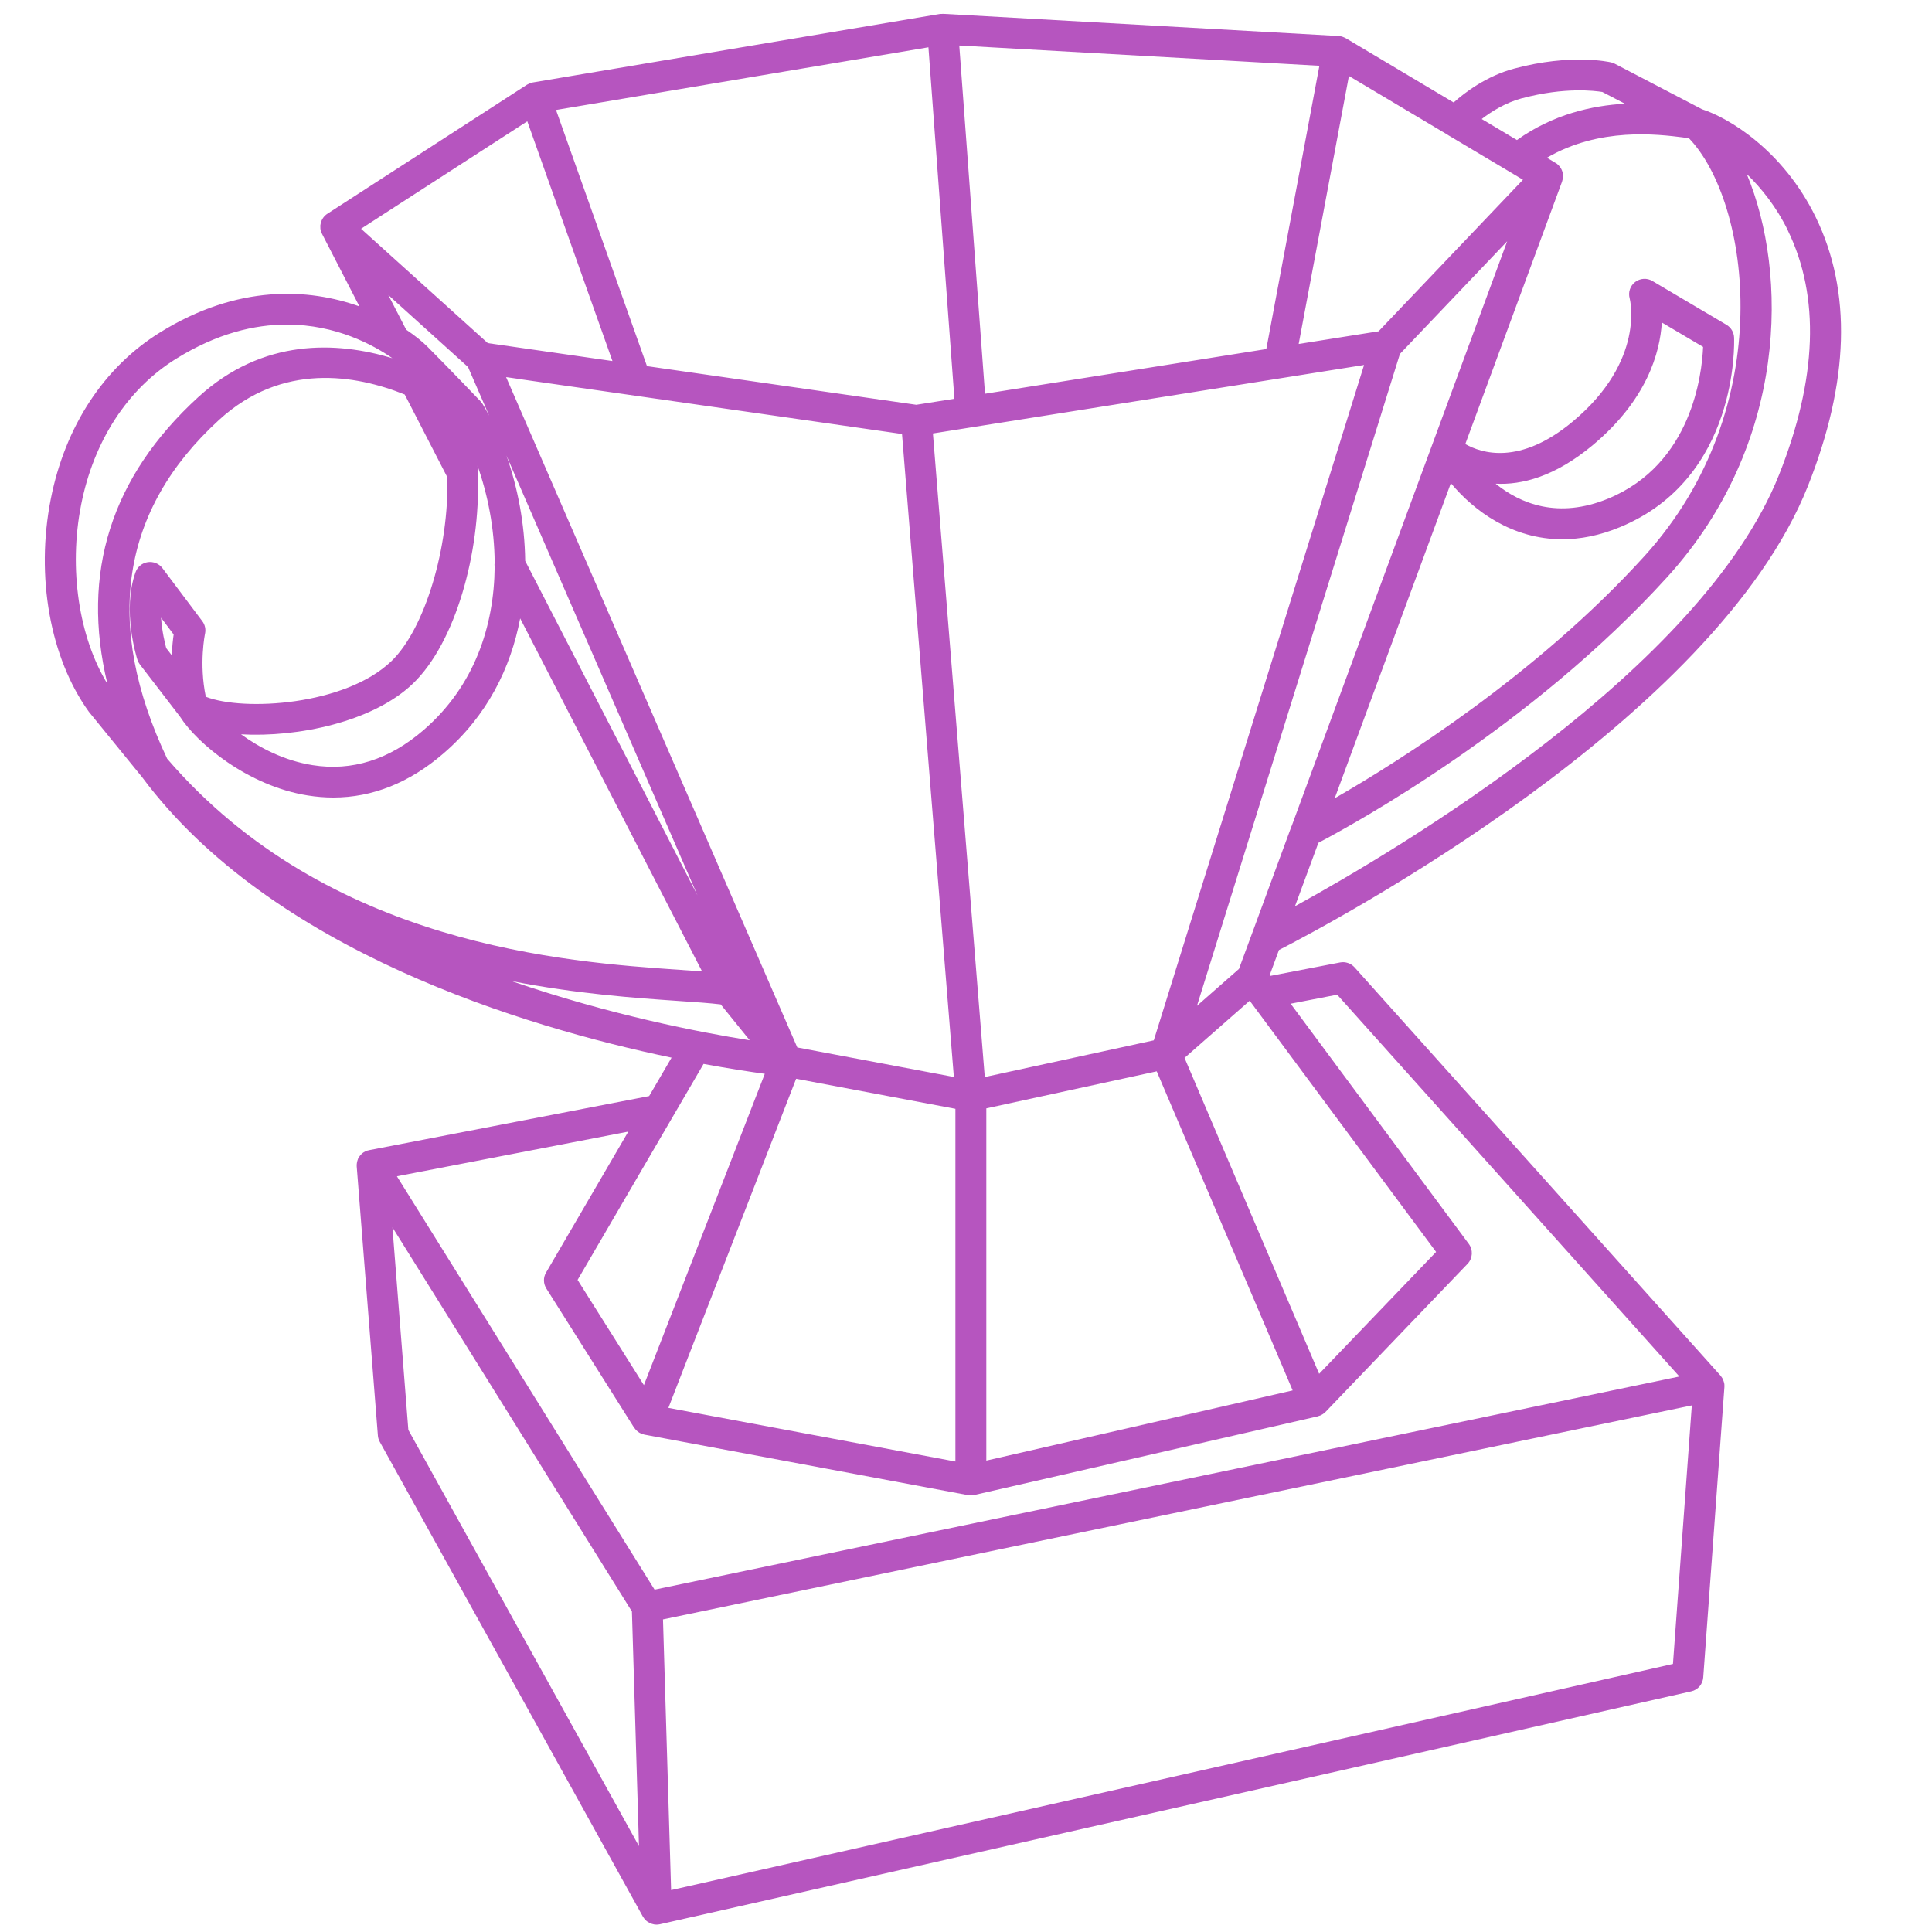
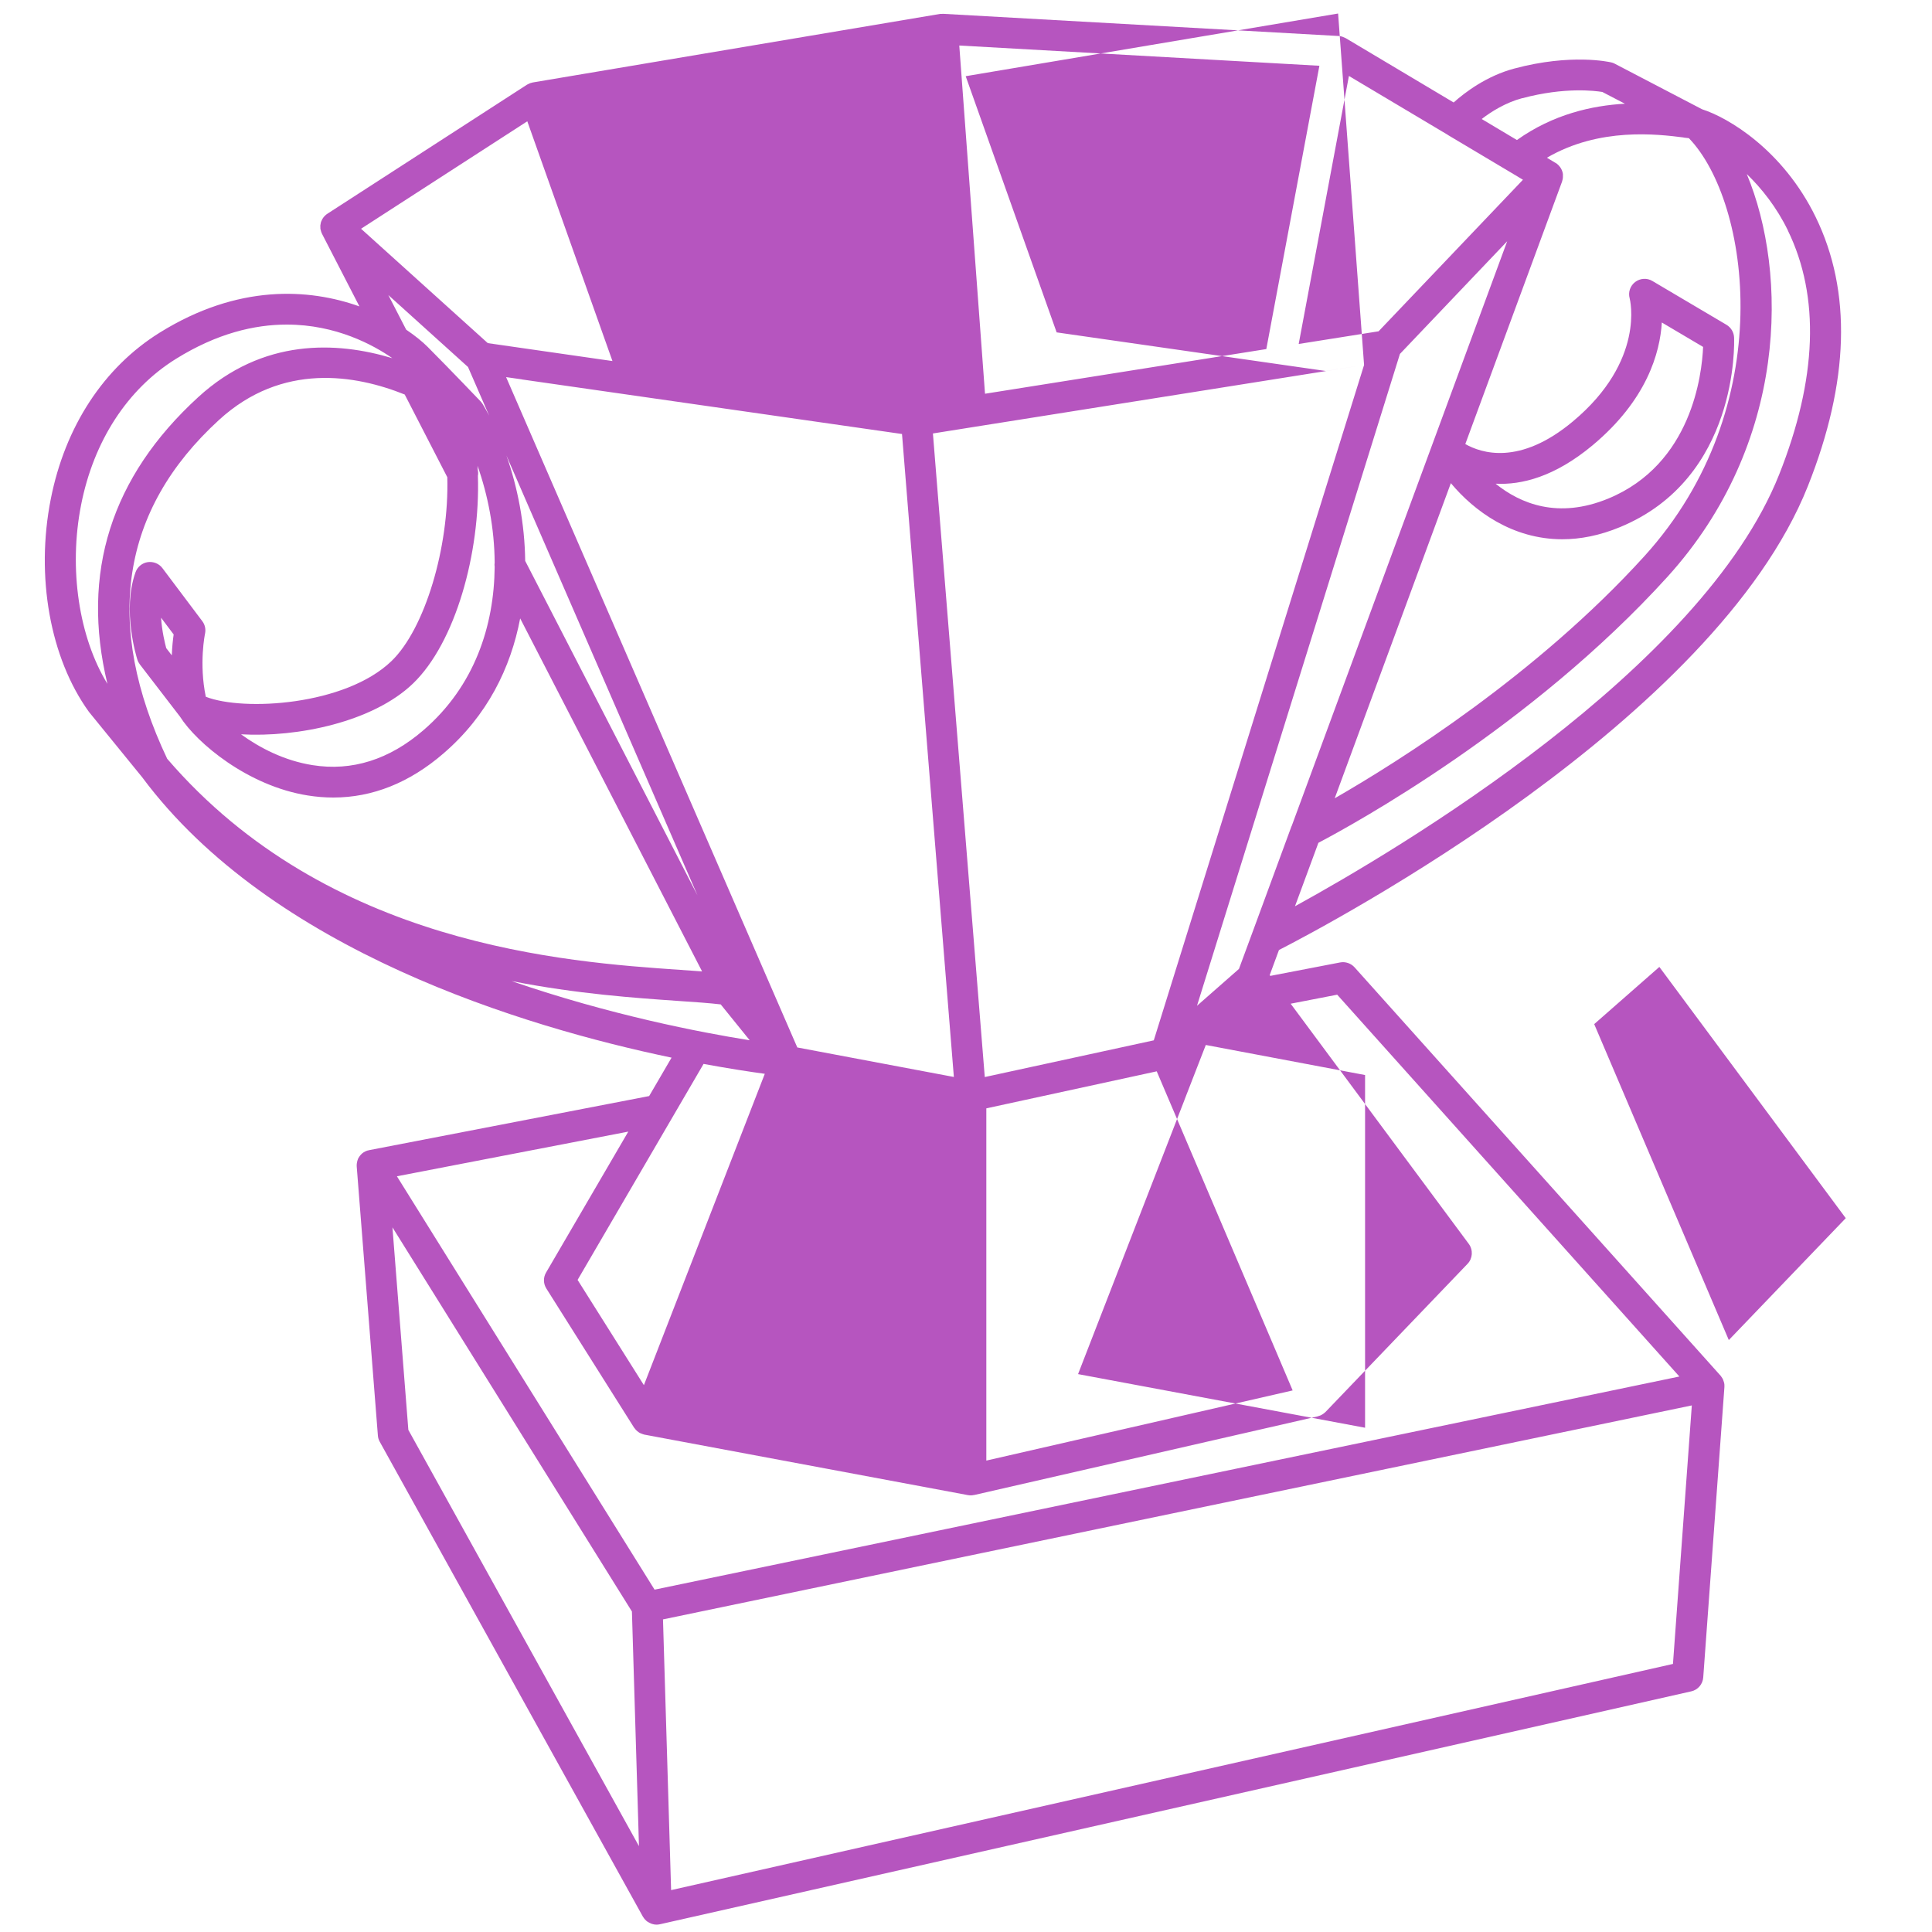
<svg xmlns="http://www.w3.org/2000/svg" id="Layer_1" data-name="Layer 1" viewBox="0 0 250 250">
  <defs>
    <style>
      .cls-1 {
        fill: #b655bf;
        stroke-width: 0px;
      }
    </style>
  </defs>
-   <path class="cls-1" d="m165.48,122.94c6.83-3.5,56.42-29.76,68.46-60.04,5.36-13.48,5.7-25.19,1.01-34.81-4.25-8.71-11.34-12.88-14.7-13.95l-11.31-5.9c-.15-.08-.31-.14-.47-.17-.21-.05-5.17-1.17-12.52.8-3.57.95-6.36,3.06-7.85,4.39l-13.96-8.32s-.03-.01-.05-.02c-.09-.05-.19-.09-.29-.13-.04-.02-.09-.04-.13-.05-.14-.04-.28-.07-.43-.08,0,0-.01,0-.02,0l-51.14-2.87s-.01,0-.02,0c-.08,0-.17,0-.25.01-.05,0-.11,0-.16,0,0,0,0,0,0,0l-52.71,8.87c-.06.01-.12.04-.18.05-.07.02-.14.03-.2.06-.08.03-.15.07-.23.11-.05.03-.1.04-.14.07l-25.83,16.7s-.03.03-.05.04c-.03.02-.06.03-.08.05-.06.04-.11.1-.16.15-.03.02-.05.05-.08.07-.09.1-.18.21-.25.33-.01.02-.02.05-.04.07-.05.1-.1.2-.14.3-.01.04-.03.08-.04.12-.03.11-.05.22-.06.33,0,.02-.01.04-.01.06,0,0,0,.01,0,.02,0,.14,0,.28.01.42,0,.03.01.05.02.07.02.11.05.22.09.33.01.04.03.08.05.12.02.04.03.08.05.12l4.84,9.39c-6.53-2.33-15.71-2.91-25.84,3.39-7.24,4.5-12.25,12.15-14.1,21.54-1.98,10.02-.09,20.56,4.92,27.51.02.03.05.06.07.09l6.84,8.4c16.72,22.47,49.44,32.3,68.5,36.28l-2.9,4.97-36.23,7s-.04.02-.07.02c-.06.01-.12.02-.18.04-.05.02-.1.04-.15.06-.04.02-.07.03-.11.05-.13.06-.25.13-.36.22-.02.01-.03.03-.05.05-.09.08-.18.16-.25.26-.02.03-.05.06-.07.09-.08.12-.16.24-.22.37,0,0,0,0,0,0,0,0,0,.02,0,.03-.05.12-.09.25-.11.38,0,.04-.01.07-.02.11-.02.13-.03.27-.02.41,0,0,0,.01,0,.02,0,0,0,0,0,0l2.74,34.83c.02.29.11.56.25.81l34.05,61.45s.04.05.06.08c.06.1.14.2.22.29.04.04.08.08.13.12.04.04.07.08.12.11.03.02.06.03.09.05.12.08.24.15.37.2.06.02.11.05.17.07.19.06.39.1.59.1.15,0,.29-.02.44-.05l133.46-30.14c.86-.19,1.49-.93,1.55-1.81l2.74-37.57s0-.02,0-.02c0-.04,0-.09,0-.13,0-.12,0-.24-.03-.36-.01-.06-.03-.11-.05-.17-.03-.1-.06-.2-.1-.29-.03-.06-.06-.11-.09-.17-.05-.09-.11-.17-.17-.25-.02-.03-.03-.06-.06-.08l-47.36-52.84c-.47-.52-1.18-.76-1.87-.63l-9.03,1.74-.08-.1,1.21-3.28Zm1.79,56.98l-39.64,9.08v-45.58l22.05-4.79,15.37,36.07,2.22,5.22ZM61.84,61.57c.05-.27.04-.55-.03-.83,0-.15,0-.31-.02-.47,1.34,3.78,2.19,8.11,2.22,12.52-.03.19-.03.38,0,.58-.07,7.6-2.59,15.41-9.22,21.12-4.42,3.81-9.25,5.33-14.34,4.52-3.68-.58-6.86-2.25-9.26-3.99,7.31.42,17.08-1.6,22.25-6.57,5.5-5.29,8.72-16.91,8.4-26.88Zm6.12,11.01c-.06-4.82-.98-9.52-2.43-13.64l24.72,56.91-22.29-43.27Zm119.4-55.11s0,0,0,0l8.04,4.79s0,0,0,0l1.67,1-18.68,19.61-10.34,1.64,6.5-34.68,12.81,7.63Zm-20.21,89.39s-.04.07-.05.11l-4.9,13.32-1.88,5.09-5.43,4.77,26.26-84.35,13.88-14.58-27.88,75.65Zm-99.62-57.76l49.19,7.06,6.71,83.2-.79-.15-19.47-3.67-37.68-86.74,2.04.29Zm108.98-1.87l-6.6,21.19-20.61,66.2-21.87,4.75-6.71-83.28,5.22-.83,39.94-6.34,10.63-1.69Zm-53.01,4.37l-4.93.78-34.85-5-11.77-33.15,48.19-8.11,3.36,45.47Zm-23.23,95.07l2.75-7.08,20.61,3.89v45.64l-37.14-6.94,13.78-35.5Zm70.43,31.11l-8.85-20.77-8.57-20.12,8.43-7.4,24.12,32.51-15.13,15.77ZM231.35,29.83c4.17,8.56,3.79,19.19-1.13,31.58-10.02,25.2-49.18,48.46-62.65,55.86l3.03-8.21c4.43-2.33,27.5-14.95,45.16-34.41,15.64-17.23,15.63-39.29,10.27-52.13,1.96,1.89,3.88,4.33,5.33,7.31Zm-34.37-17.12c5.51-1.47,9.43-.96,10.36-.81l2.92,1.52c-4.24.24-9.27,1.35-13.97,4.7l-4.56-2.72c1.26-.97,3.09-2.12,5.25-2.7Zm20.86,5.09c.26.03.48.06.7.08,7.92,8.21,11.78,34.76-5.75,54.08-13.92,15.34-31.77,26.56-40.08,31.34l15.03-40.78c3.02,3.62,7.97,7.26,14.42,7.26,2.31,0,4.82-.47,7.49-1.58,15.3-6.33,14.77-23.79,14.74-24.53-.03-.68-.4-1.29-.98-1.64l-9.59-5.67c-.7-.42-1.58-.36-2.23.13-.65.5-.93,1.33-.71,2.12.02.08,2.09,8.05-7.36,15.93-6.88,5.75-11.86,4.09-13.91,2.92l12.52-33.96s0-.03.01-.05c.01-.04.02-.08.03-.11.03-.1.05-.19.06-.29,0-.04,0-.09.01-.13,0-.11,0-.21,0-.32,0-.02,0-.05,0-.07,0,0,0-.01,0-.02-.02-.13-.05-.26-.1-.39-.01-.03-.03-.06-.04-.1-.04-.09-.08-.18-.14-.27-.02-.04-.05-.07-.07-.11-.06-.08-.12-.16-.19-.23-.02-.02-.05-.05-.07-.07-.09-.09-.19-.17-.3-.24,0,0-.01,0-.02,0,0,0,0,0-.01-.01l-1.13-.68c6.81-3.97,14.29-3.05,17.7-2.62Zm-24.31,44.79c3.37.18,7.67-.9,12.55-4.97,7.03-5.87,8.72-11.97,8.96-15.89l5.34,3.16c-.15,3.56-1.47,15.16-12.26,19.62-6.49,2.68-11.38.67-14.59-1.92Zm-22.8-54.08l-6.87,36.66-36.4,5.78-3.33-45.06,46.59,2.62Zm-102.5,7.18l11,30.97.02.06-16.13-2.32-16.4-14.8,21.52-13.91Zm-17.99,22.48l10.32,9.32,2.74,6.3c-.27-.51-.54-1.01-.83-1.48,0,0-.01-.01-.01-.02-.04-.07-.09-.13-.14-.19-.03-.04-.06-.08-.09-.12,0,0-.01-.02-.02-.02-.04-.04-3.87-4.06-6.88-7.08-.66-.66-1.6-1.43-2.77-2.22l-2.32-4.5Zm-39.75,27.18c1.63-8.29,6-15.01,12.29-18.92,5.29-3.29,10.15-4.43,14.33-4.43,6.4,0,11.23,2.66,13.66,4.35-7.2-2.17-16.75-2.62-25.11,5.03-11.29,10.32-15.22,22.76-11.76,37.11-3.69-6.02-5.03-14.9-3.41-23.13Zm11.16,32.87c-8.29-17.47-6.04-32.24,6.7-43.89,8.18-7.48,17.67-5.83,24.02-3.28l5.51,10.7c.25,9.06-2.9,19.64-7.23,23.8-5.98,5.75-19.16,6.52-24.02,4.61-.9-4.31-.11-8.12-.1-8.16.12-.57,0-1.16-.36-1.63l-5.15-6.85c-.44-.59-1.17-.88-1.9-.78-.73.11-1.33.61-1.58,1.3-1.78,4.95.16,11.08.24,11.33.07.22.18.42.32.61l5.19,6.75c2.19,3.45,8.82,8.98,16.52,10.2,1.12.18,2.22.27,3.32.27,5.07,0,9.86-1.91,14.26-5.71,5.66-4.87,8.7-11.06,9.92-17.47l23.54,45.68c-.87-.07-1.8-.13-2.83-.2-14.81-1.02-45.59-3.14-66.38-27.31Zm.82-16.12c-.09.64-.2,1.57-.24,2.7l-.72-.93c-.17-.63-.55-2.17-.67-3.94l1.63,2.17Zm65.28,47.42c2.25.15,4.1.28,5.51.45l3.29,4.07.46.57c-6.35-1.01-18.08-3.27-30.82-7.66,8.49,1.67,16.08,2.19,21.56,2.57Zm11.21,9.44l-15.64,40.28-8.58-13.62,16.3-27.95c3.36.62,6.08,1.03,7.92,1.28Zm-48.19,19.84l6.18,9.91,24.82,39.82.84,27.93.07,2.43-29.84-53.86-2.06-26.23Zm165.72,56.51l-129.65,29.27-1.05-35.03,41.33-8.6,91.8-19.09-2.44,33.45Zm-43.46-86.6l44.28,49.41-57.37,11.93-75.24,15.65-4.88-7.83-28.46-45.66,29.94-5.78-10.64,18.24c-.38.64-.36,1.44.04,2.07l11.35,18s.05.06.08.09c.06.09.13.17.2.24.04.04.09.08.14.13.07.06.15.12.23.17.06.03.11.07.17.09.08.04.17.07.26.1.06.02.12.04.18.06.02,0,.05.02.07.02l41.88,7.83c.12.02.25.03.37.03.14,0,.27-.02.41-.05.01,0,.03,0,.04,0l44.42-10.17s.07-.03.11-.04c.09-.03.18-.05.27-.09.05-.02.1-.05.15-.08.07-.04.15-.08.21-.13.05-.04.09-.08.14-.11.04-.04.09-.07.13-.11l18.39-19.18c.67-.7.74-1.79.16-2.58l-23.05-31.08,6.04-1.17Z" />
+   <path class="cls-1" d="m165.48,122.94c6.83-3.5,56.42-29.76,68.46-60.04,5.36-13.48,5.7-25.19,1.01-34.81-4.25-8.71-11.34-12.88-14.7-13.95l-11.31-5.9c-.15-.08-.31-.14-.47-.17-.21-.05-5.17-1.17-12.52.8-3.57.95-6.36,3.06-7.85,4.39l-13.96-8.32s-.03-.01-.05-.02c-.09-.05-.19-.09-.29-.13-.04-.02-.09-.04-.13-.05-.14-.04-.28-.07-.43-.08,0,0-.01,0-.02,0l-51.14-2.87s-.01,0-.02,0c-.08,0-.17,0-.25.01-.05,0-.11,0-.16,0,0,0,0,0,0,0l-52.71,8.87c-.06.01-.12.04-.18.05-.07.02-.14.03-.2.06-.08.03-.15.07-.23.11-.05.03-.1.04-.14.07l-25.83,16.7s-.03.03-.05.04c-.03.02-.06.03-.08.05-.06.04-.11.1-.16.15-.03.02-.05.05-.08.07-.09.1-.18.21-.25.33-.01.02-.02.05-.04.07-.05.1-.1.2-.14.3-.01.04-.03.08-.04.12-.03.11-.05.22-.06.33,0,.02-.01.04-.01.06,0,0,0,.01,0,.02,0,.14,0,.28.01.42,0,.03.01.05.02.07.02.11.05.22.09.33.01.04.03.08.05.12.02.04.03.08.05.12l4.84,9.39c-6.53-2.33-15.71-2.91-25.84,3.39-7.24,4.5-12.25,12.15-14.1,21.54-1.98,10.02-.09,20.56,4.92,27.51.02.03.05.06.07.09l6.84,8.4c16.72,22.47,49.44,32.3,68.5,36.28l-2.9,4.97-36.23,7s-.04.02-.07.02c-.06.01-.12.02-.18.04-.05.02-.1.04-.15.06-.04.02-.07.03-.11.05-.13.06-.25.13-.36.22-.02.01-.03.03-.05.05-.09.08-.18.16-.25.26-.02.03-.05.06-.07.09-.08.12-.16.24-.22.37,0,0,0,0,0,0,0,0,0,.02,0,.03-.05.12-.09.25-.11.38,0,.04-.01.07-.02.11-.02.13-.03.27-.02.41,0,0,0,.01,0,.02,0,0,0,0,0,0l2.74,34.83c.02.29.11.56.25.81l34.05,61.45s.04.05.06.08c.06.1.14.2.22.29.04.04.08.08.13.12.04.04.07.08.12.11.03.02.06.03.09.05.12.08.24.15.37.2.06.02.11.05.17.07.19.06.39.1.59.1.15,0,.29-.02.44-.05l133.46-30.14c.86-.19,1.49-.93,1.55-1.81l2.74-37.57s0-.02,0-.02c0-.04,0-.09,0-.13,0-.12,0-.24-.03-.36-.01-.06-.03-.11-.05-.17-.03-.1-.06-.2-.1-.29-.03-.06-.06-.11-.09-.17-.05-.09-.11-.17-.17-.25-.02-.03-.03-.06-.06-.08l-47.36-52.84c-.47-.52-1.18-.76-1.87-.63l-9.03,1.74-.08-.1,1.21-3.28Zm1.79,56.98l-39.64,9.08v-45.58l22.05-4.79,15.37,36.07,2.22,5.22ZM61.84,61.57c.05-.27.04-.55-.03-.83,0-.15,0-.31-.02-.47,1.34,3.78,2.19,8.11,2.22,12.52-.03.19-.03.38,0,.58-.07,7.6-2.59,15.41-9.22,21.12-4.42,3.81-9.25,5.33-14.34,4.52-3.68-.58-6.86-2.25-9.26-3.99,7.31.42,17.08-1.6,22.25-6.57,5.5-5.29,8.72-16.91,8.4-26.88Zm6.12,11.01c-.06-4.82-.98-9.52-2.43-13.64l24.72,56.91-22.29-43.27Zm119.4-55.11s0,0,0,0l8.04,4.79s0,0,0,0l1.67,1-18.68,19.61-10.34,1.64,6.5-34.68,12.81,7.63Zm-20.21,89.39s-.04.07-.05.11l-4.9,13.32-1.88,5.09-5.43,4.77,26.26-84.35,13.88-14.58-27.88,75.65Zm-99.62-57.76l49.19,7.06,6.71,83.2-.79-.15-19.47-3.67-37.68-86.74,2.04.29Zm108.98-1.87l-6.6,21.19-20.61,66.2-21.87,4.75-6.71-83.28,5.22-.83,39.94-6.34,10.63-1.69Zl-4.93.78-34.85-5-11.77-33.15,48.19-8.11,3.36,45.47Zm-23.23,95.07l2.75-7.08,20.61,3.89v45.64l-37.14-6.94,13.78-35.5Zm70.43,31.11l-8.85-20.77-8.57-20.12,8.43-7.4,24.12,32.51-15.13,15.77ZM231.35,29.83c4.17,8.56,3.79,19.19-1.13,31.58-10.02,25.2-49.18,48.46-62.65,55.86l3.03-8.21c4.43-2.33,27.5-14.95,45.16-34.41,15.64-17.23,15.63-39.29,10.27-52.13,1.96,1.89,3.88,4.33,5.33,7.31Zm-34.37-17.12c5.51-1.47,9.43-.96,10.36-.81l2.92,1.52c-4.24.24-9.27,1.35-13.97,4.7l-4.56-2.72c1.26-.97,3.09-2.12,5.25-2.7Zm20.86,5.09c.26.03.48.06.7.08,7.92,8.21,11.78,34.76-5.75,54.08-13.92,15.34-31.77,26.56-40.08,31.34l15.03-40.78c3.02,3.62,7.97,7.26,14.42,7.26,2.31,0,4.82-.47,7.49-1.58,15.3-6.33,14.77-23.79,14.74-24.53-.03-.68-.4-1.29-.98-1.64l-9.59-5.67c-.7-.42-1.58-.36-2.23.13-.65.5-.93,1.33-.71,2.12.02.08,2.09,8.05-7.36,15.93-6.88,5.75-11.86,4.09-13.91,2.92l12.52-33.96s0-.03.01-.05c.01-.04.02-.08.03-.11.03-.1.05-.19.06-.29,0-.04,0-.09.01-.13,0-.11,0-.21,0-.32,0-.02,0-.05,0-.07,0,0,0-.01,0-.02-.02-.13-.05-.26-.1-.39-.01-.03-.03-.06-.04-.1-.04-.09-.08-.18-.14-.27-.02-.04-.05-.07-.07-.11-.06-.08-.12-.16-.19-.23-.02-.02-.05-.05-.07-.07-.09-.09-.19-.17-.3-.24,0,0-.01,0-.02,0,0,0,0,0-.01-.01l-1.13-.68c6.81-3.97,14.29-3.05,17.7-2.62Zm-24.31,44.79c3.37.18,7.67-.9,12.55-4.97,7.03-5.87,8.72-11.97,8.96-15.89l5.34,3.16c-.15,3.56-1.47,15.16-12.26,19.62-6.49,2.68-11.38.67-14.59-1.92Zm-22.8-54.08l-6.87,36.66-36.4,5.78-3.33-45.06,46.59,2.62Zm-102.5,7.18l11,30.97.02.06-16.13-2.32-16.4-14.8,21.52-13.91Zm-17.99,22.48l10.32,9.32,2.74,6.3c-.27-.51-.54-1.01-.83-1.48,0,0-.01-.01-.01-.02-.04-.07-.09-.13-.14-.19-.03-.04-.06-.08-.09-.12,0,0-.01-.02-.02-.02-.04-.04-3.87-4.06-6.88-7.08-.66-.66-1.6-1.43-2.77-2.22l-2.32-4.5Zm-39.75,27.18c1.63-8.29,6-15.01,12.29-18.92,5.29-3.29,10.15-4.43,14.33-4.43,6.4,0,11.23,2.66,13.66,4.35-7.2-2.17-16.75-2.62-25.11,5.03-11.29,10.32-15.22,22.76-11.76,37.11-3.69-6.02-5.03-14.9-3.41-23.13Zm11.16,32.87c-8.29-17.47-6.04-32.24,6.7-43.89,8.18-7.48,17.67-5.83,24.02-3.28l5.51,10.7c.25,9.06-2.9,19.64-7.23,23.8-5.98,5.75-19.16,6.52-24.02,4.61-.9-4.31-.11-8.12-.1-8.16.12-.57,0-1.16-.36-1.63l-5.15-6.85c-.44-.59-1.17-.88-1.9-.78-.73.11-1.33.61-1.58,1.3-1.78,4.95.16,11.08.24,11.33.07.22.18.42.32.61l5.19,6.75c2.19,3.45,8.82,8.98,16.52,10.2,1.12.18,2.22.27,3.32.27,5.07,0,9.86-1.91,14.26-5.71,5.66-4.87,8.7-11.06,9.92-17.47l23.54,45.68c-.87-.07-1.8-.13-2.83-.2-14.81-1.02-45.59-3.14-66.38-27.31Zm.82-16.12c-.09.64-.2,1.57-.24,2.7l-.72-.93c-.17-.63-.55-2.17-.67-3.94l1.63,2.17Zm65.28,47.42c2.25.15,4.1.28,5.51.45l3.29,4.07.46.57c-6.35-1.01-18.08-3.27-30.82-7.66,8.49,1.67,16.08,2.19,21.56,2.57Zm11.21,9.44l-15.64,40.28-8.58-13.62,16.3-27.95c3.36.62,6.08,1.03,7.92,1.28Zm-48.19,19.84l6.18,9.91,24.82,39.82.84,27.93.07,2.43-29.84-53.86-2.06-26.23Zm165.72,56.51l-129.65,29.27-1.05-35.03,41.33-8.6,91.8-19.09-2.44,33.45Zm-43.46-86.6l44.28,49.41-57.37,11.93-75.24,15.65-4.88-7.83-28.46-45.66,29.94-5.78-10.64,18.24c-.38.64-.36,1.44.04,2.07l11.35,18s.05.06.08.09c.06.09.13.17.2.24.04.04.09.08.14.13.07.06.15.12.23.17.06.03.11.07.17.09.08.04.17.07.26.1.06.02.12.04.18.06.02,0,.05.02.07.02l41.88,7.83c.12.02.25.03.37.03.14,0,.27-.02.41-.05.01,0,.03,0,.04,0l44.42-10.17s.07-.03.11-.04c.09-.03.18-.05.27-.09.05-.02.1-.05.15-.08.07-.04.15-.08.21-.13.05-.04.09-.08.14-.11.04-.04.09-.07.13-.11l18.39-19.18c.67-.7.74-1.79.16-2.58l-23.05-31.08,6.04-1.17Z" />
</svg>